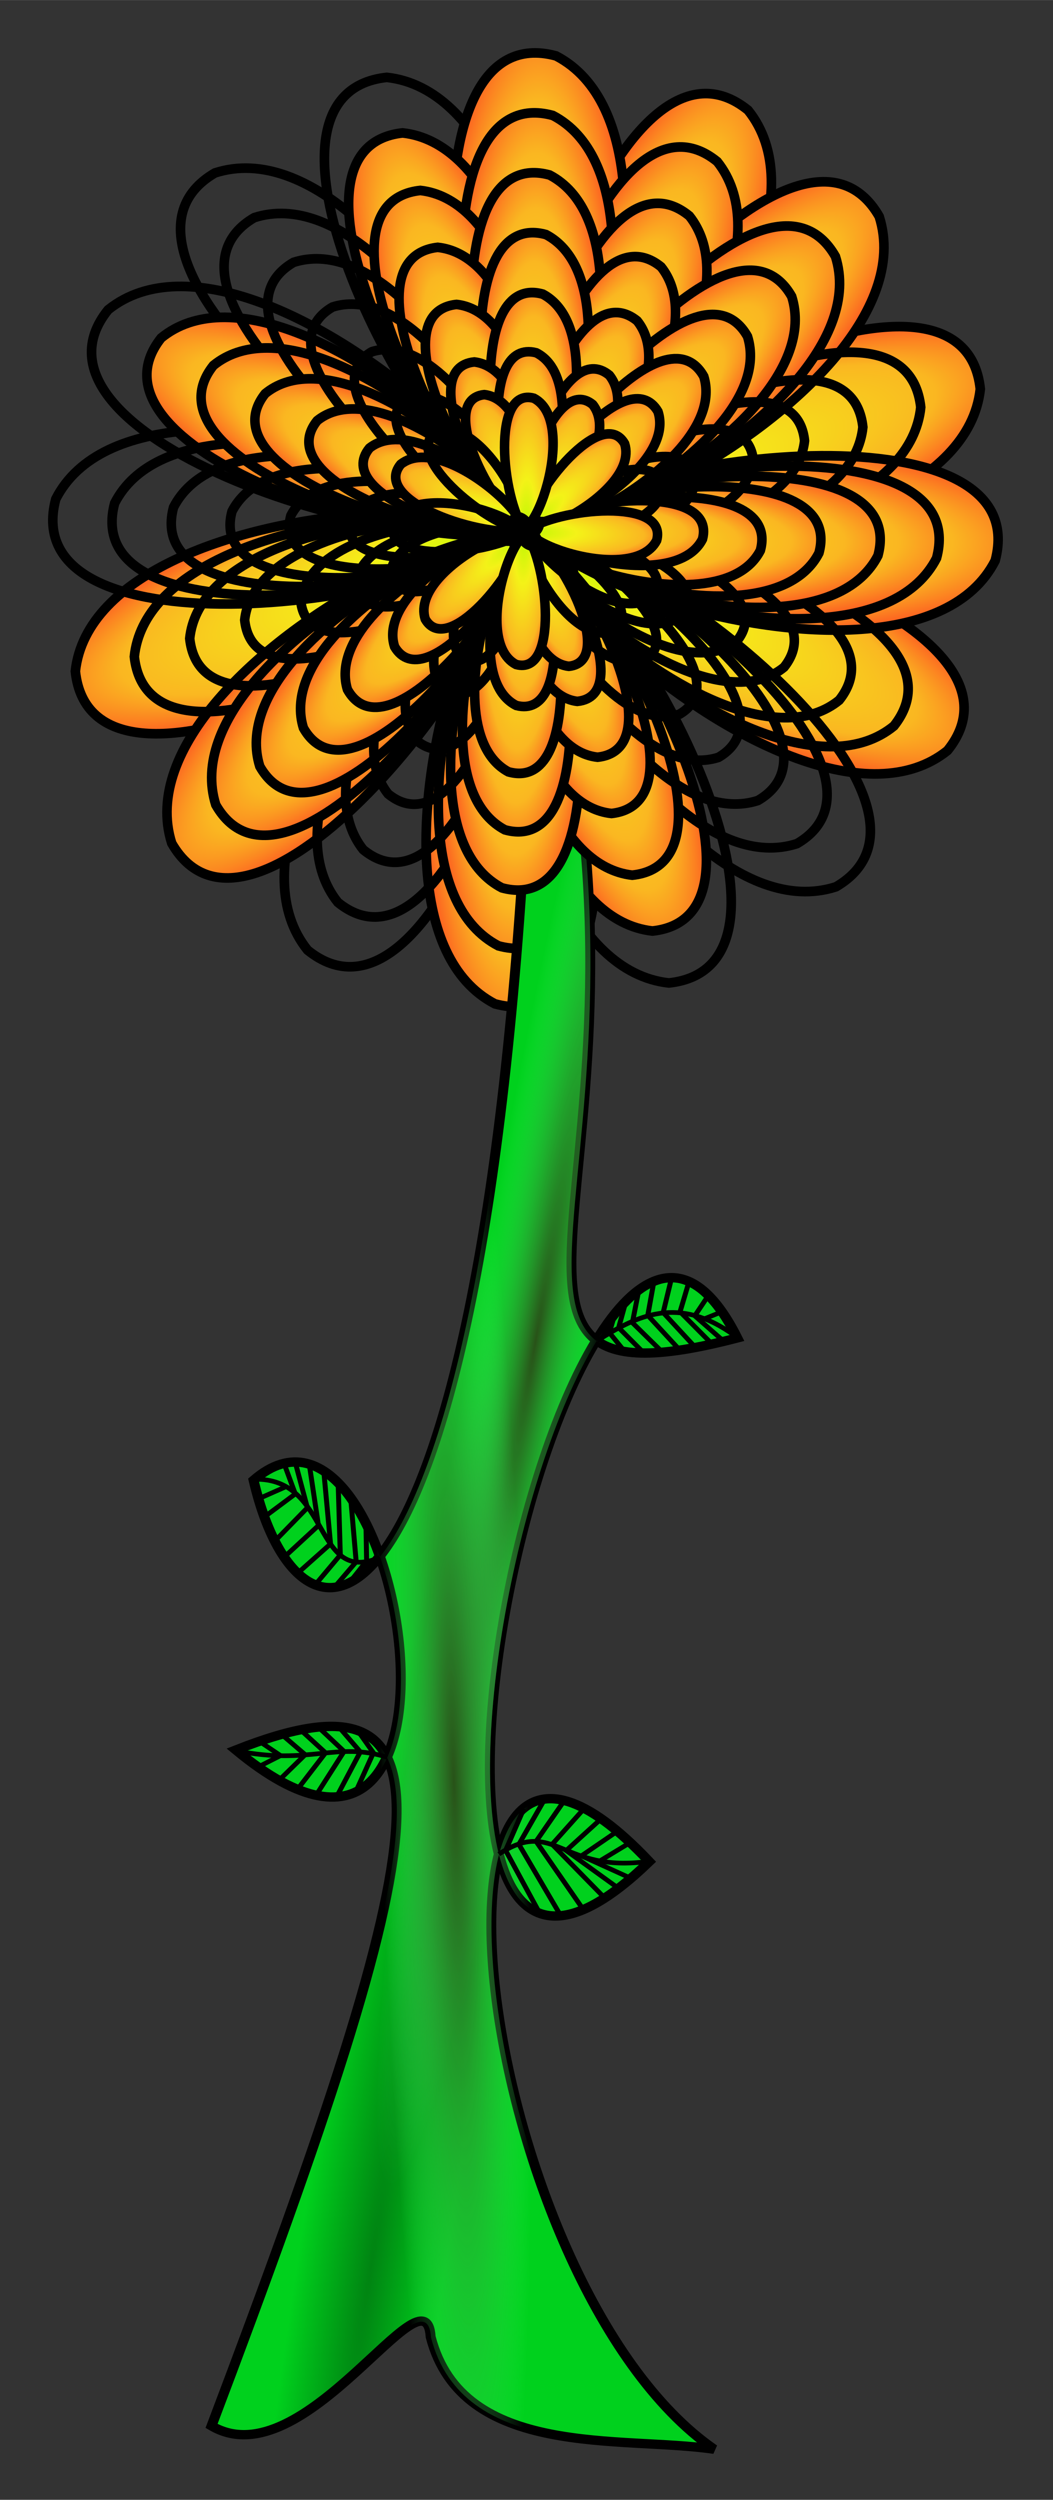
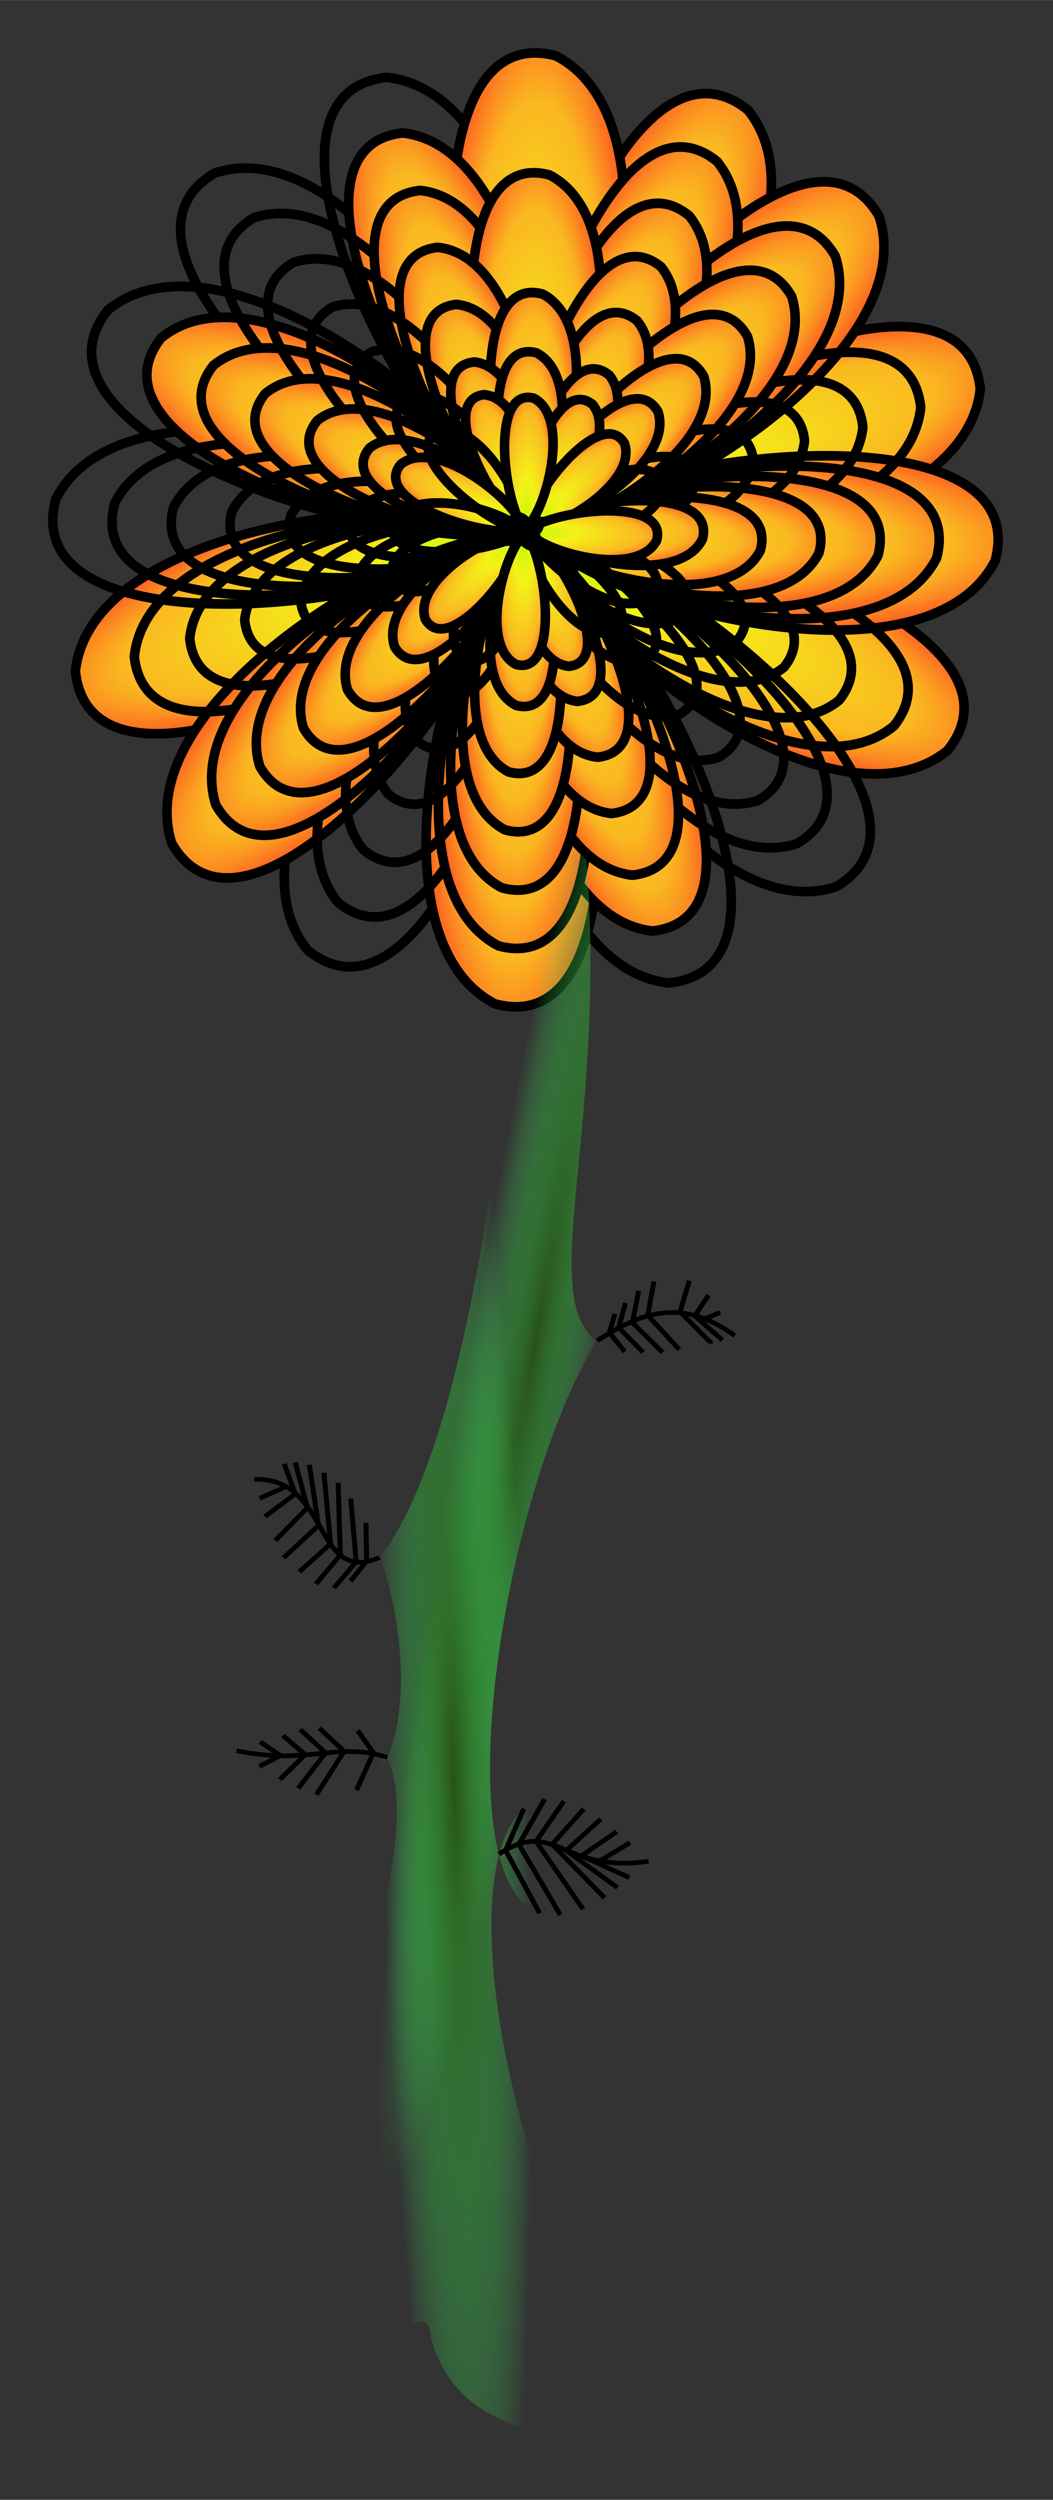
<svg xmlns="http://www.w3.org/2000/svg" xmlns:xlink="http://www.w3.org/1999/xlink" width="219.322" height="520.289" viewBox="0 0 2.437 5.781">
  <rect x="0" y="0" width="2.437" height="5.781" fill="#333333" stroke="none" />
  <defs>
    <radialGradient xlink:href="#a" id="p" gradientUnits="userSpaceOnUse" gradientTransform="matrix(1.449 .029 -.124 6.977 -3.889 5.147)" cx="8.545" cy="-.448" fx="8.545" fy="-.448" r="1.688" />
    <radialGradient xlink:href="#a" id="e" gradientUnits="userSpaceOnUse" gradientTransform="matrix(1.449 .029 -.124 6.977 -3.889 5.147)" cx="8.545" cy="-.448" fx="8.545" fy="-.448" r="1.688" />
    <radialGradient xlink:href="#c" id="j" cx="21.991" cy="15.551" fx="21.991" fy="15.551" r="5.548" gradientTransform="matrix(.068 .022 -.159 .978 9.994 -12.907)" gradientUnits="userSpaceOnUse" />
    <radialGradient xlink:href="#a" id="f" gradientUnits="userSpaceOnUse" gradientTransform="matrix(1.449 .029 -.124 6.977 -3.889 5.147)" cx="8.545" cy="-.448" fx="8.545" fy="-.448" r="1.688" />
    <radialGradient xlink:href="#a" id="g" gradientUnits="userSpaceOnUse" gradientTransform="matrix(1.449 .029 -.124 6.977 -3.889 5.147)" cx="8.545" cy="-.448" fx="8.545" fy="-.448" r="1.688" />
    <radialGradient xlink:href="#a" id="h" gradientUnits="userSpaceOnUse" gradientTransform="matrix(1.449 .029 -.124 6.977 -3.889 5.147)" cx="8.545" cy="-.448" fx="8.545" fy="-.448" r="1.688" />
    <radialGradient xlink:href="#a" id="l" gradientUnits="userSpaceOnUse" gradientTransform="matrix(1.449 .029 -.124 6.977 -3.889 5.147)" cx="8.545" cy="-.448" fx="8.545" fy="-.448" r="1.688" />
    <radialGradient xlink:href="#a" id="m" gradientUnits="userSpaceOnUse" gradientTransform="matrix(1.449 .029 -.124 6.977 -3.889 5.147)" cx="8.545" cy="-.448" fx="8.545" fy="-.448" r="1.688" />
    <radialGradient xlink:href="#a" id="n" gradientUnits="userSpaceOnUse" gradientTransform="matrix(1.449 .029 -.124 6.977 -3.889 5.147)" cx="8.545" cy="-.448" fx="8.545" fy="-.448" r="1.688" />
    <radialGradient xlink:href="#a" id="o" gradientUnits="userSpaceOnUse" gradientTransform="matrix(1.449 .029 -.124 6.977 -3.889 5.147)" cx="8.545" cy="-.448" fx="8.545" fy="-.448" r="1.688" />
    <radialGradient xlink:href="#c" id="k" gradientUnits="userSpaceOnUse" gradientTransform="matrix(.08 -.003 .028 1.043 7.193 -13.573)" cx="10.188" cy="18.43" fx="10.188" fy="18.43" r="5.564" />
    <radialGradient xlink:href="#a" id="q" gradientUnits="userSpaceOnUse" gradientTransform="matrix(1.449 .029 -.124 6.977 -3.889 5.147)" cx="8.545" cy="-.448" fx="8.545" fy="-.448" r="1.688" />
    <radialGradient xlink:href="#a" id="r" gradientUnits="userSpaceOnUse" gradientTransform="matrix(1.449 .029 -.124 6.977 -3.889 5.147)" cx="8.545" cy="-.448" fx="8.545" fy="-.448" r="1.688" />
    <radialGradient xlink:href="#a" id="s" gradientUnits="userSpaceOnUse" gradientTransform="matrix(1.449 .029 -.124 6.977 -3.889 5.147)" cx="8.545" cy="-.448" fx="8.545" fy="-.448" r="1.688" />
    <radialGradient xlink:href="#a" id="t" gradientUnits="userSpaceOnUse" gradientTransform="matrix(1.449 .029 -.124 6.977 -3.889 5.147)" cx="8.545" cy="-.448" fx="8.545" fy="-.448" r="1.688" />
    <radialGradient xlink:href="#a" id="u" gradientUnits="userSpaceOnUse" gradientTransform="matrix(.44 .006 .034 -2.115 5.155 1.09)" cx="8.545" cy="-.448" fx="8.545" fy="-.448" r="1.688" />
    <radialGradient xlink:href="#b" id="i" cx="9.581" cy="21.457" fx="9.581" fy="21.457" r="5.564" gradientTransform="matrix(.078 .022 -.148 1.04 10.45 -13.793)" gradientUnits="userSpaceOnUse" />
    <linearGradient id="b">
      <stop offset="0" stop-color="#008412" />
      <stop offset="1" stop-color="#00d11d" />
    </linearGradient>
    <linearGradient id="a">
      <stop offset="0" stop-color="#baf900" />
      <stop offset=".307" stop-color="#f4f218" />
      <stop offset=".703" stop-color="#fab721" />
      <stop offset="1" stop-color="#ff2020" />
    </linearGradient>
    <linearGradient id="c">
      <stop offset="0" stop-color="#285218" />
      <stop offset="1" stop-color="#40ff66" stop-opacity="0" />
    </linearGradient>
  </defs>
  <g stroke="#000">
    <g stroke-width=".184">
      <g transform="matrix(.11 .05 -.05 .11 .396 .557)">
        <use xlink:href="#d" transform="rotate(45 8.511 2.213)" width="100%" height="100%" />
        <use xlink:href="#d" transform="rotate(-45 8.511 2.213)" width="100%" height="100%" />
        <use xlink:href="#d" transform="rotate(-135 8.511 2.213)" width="100%" height="100%" />
        <use xlink:href="#d" transform="rotate(135 8.511 2.213)" width="100%" height="100%" />
        <use xlink:href="#d" transform="rotate(90 8.511 2.213)" width="100%" height="100%" />
        <use xlink:href="#d" transform="rotate(-90 8.511 2.213)" width="100%" height="100%" />
        <path d="M7.508 1.155c1.72-.017 1.12 1.458 1.004 1.065-1.656-2.32-2.42-9.83.513-9.07C12.42-5.136 8.472 5.38 7.51 1.155" id="d" fill="url(#e)" fill-rule="evenodd" />
        <use xlink:href="#d" transform="rotate(180 8.511 2.213)" width="100%" height="100%" />
      </g>
      <g transform="matrix(.12 .001 -.001 .121 .197 .949)">
        <use height="100%" width="100%" transform="rotate(45 8.511 2.213)" xlink:href="#d" />
        <use height="100%" width="100%" transform="rotate(-45 8.511 2.213)" xlink:href="#d" />
        <use height="100%" width="100%" transform="rotate(-135 8.511 2.213)" xlink:href="#d" />
        <use height="100%" width="100%" transform="rotate(135 8.511 2.213)" xlink:href="#d" />
        <use height="100%" width="100%" transform="rotate(90 8.511 2.213)" xlink:href="#d" />
        <use height="100%" width="100%" transform="rotate(-90 8.511 2.213)" xlink:href="#d" />
        <path d="M7.508 1.155c1.72-.017 1.12 1.458 1.004 1.065-1.656-2.32-2.42-9.83.513-9.07C12.42-5.136 8.472 5.38 7.51 1.155" fill="url(#f)" fill-rule="evenodd" />
        <use height="100%" width="100%" transform="rotate(180 8.511 2.213)" xlink:href="#d" />
      </g>
    </g>
    <g stroke-width=".21">
      <g transform="matrix(.096 .044 -.043 .097 .499 .641)">
        <use height="100%" width="100%" transform="rotate(45 8.511 2.213)" xlink:href="#d" />
        <use height="100%" width="100%" transform="rotate(-45 8.511 2.213)" xlink:href="#d" />
        <use height="100%" width="100%" transform="rotate(-135 8.511 2.213)" xlink:href="#d" />
        <use height="100%" width="100%" transform="rotate(135 8.511 2.213)" xlink:href="#d" />
        <use height="100%" width="100%" transform="rotate(90 8.511 2.213)" xlink:href="#d" />
        <use height="100%" width="100%" transform="rotate(-90 8.511 2.213)" xlink:href="#d" />
        <path d="M7.508 1.155c1.72-.017 1.12 1.458 1.004 1.065-1.656-2.32-2.42-9.83.513-9.07C12.42-5.136 8.472 5.38 7.51 1.155" fill="url(#g)" fill-rule="evenodd" />
        <use height="100%" width="100%" transform="rotate(180 8.511 2.213)" xlink:href="#d" />
      </g>
      <g transform="matrix(.105 .001 -.001 .106 .325 .984)">
        <use xlink:href="#d" transform="rotate(45 8.511 2.213)" width="100%" height="100%" />
        <use xlink:href="#d" transform="rotate(-45 8.511 2.213)" width="100%" height="100%" />
        <use xlink:href="#d" transform="rotate(-135 8.511 2.213)" width="100%" height="100%" />
        <use xlink:href="#d" transform="rotate(135 8.511 2.213)" width="100%" height="100%" />
        <use xlink:href="#d" transform="rotate(90 8.511 2.213)" width="100%" height="100%" />
        <use xlink:href="#d" transform="rotate(-90 8.511 2.213)" width="100%" height="100%" />
-         <path d="M7.508 1.155c1.72-.017 1.12 1.458 1.004 1.065-1.656-2.32-2.42-9.83.513-9.07C12.42-5.136 8.472 5.38 7.51 1.155" fill="url(#h)" fill-rule="evenodd" />
+         <path d="M7.508 1.155C12.42-5.136 8.472 5.38 7.51 1.155" fill="url(#h)" fill-rule="evenodd" />
        <use xlink:href="#d" transform="rotate(180 8.511 2.213)" width="100%" height="100%" />
      </g>
    </g>
  </g>
  <g fill-rule="evenodd">
-     <path d="M9.014-2.074C8.859 4.783 7.629 5.12 7.313 3.678c.904-.836 1.482 3.134-.107 1.733 1.395-.586 1.236.457-.147 4.342.56.349 1.296-1.052 1.324-.572.192.788 1.16.634 1.713.722-1.444-1.062-1.95-5.531-.392-3.775-1.967 2.025-.475-5.505.532-3.364-1.99.55-.222-1.262-1.222-4.838z" fill="url(#i)" stroke="#000" stroke-width=".06" transform="matrix(.383 0 0 .36 -2.214 2.099)" />
    <path d="M9.015-2.07C8.86 4.787 7.631 5.123 7.314 3.682c.904-.836 1.482 3.134-.107 1.733 1.395-.586 1.236.457-.147 4.342.56.349 1.296-1.052 1.325-.572.19.788 1.16.634 1.712.722-1.444-1.062-1.95-5.531-.392-3.775-1.967 2.025-.474-5.505.532-3.364-1.99.55-.222-1.262-1.222-4.838z" fill="url(#j)" transform="matrix(.383 0 0 .36 -2.214 2.099)" />
    <path d="M9.015-2.07C8.86 4.787 7.631 5.123 7.314 3.682c.904-.836 1.482 3.134-.107 1.733 1.395-.586 1.236.457-.147 4.342.56.349 1.296-1.052 1.325-.572.19.788 1.16.634 1.712.722-1.444-1.062-1.95-5.531-.392-3.775-1.967 2.025-.474-5.505.532-3.364-1.99.55-.222-1.262-1.222-4.838z" fill="url(#k)" transform="matrix(.383 0 0 .36 -2.214 2.099)" />
  </g>
  <g fill="none" stroke="#000" stroke-width=".03">
    <path d="M9.389 2.782c.242-.163.492-.295.831-.033M9.496 2.61l-.033.12.093.122" transform="matrix(.383 0 0 .36 -2.214 2.099)" />
    <path d="M9.56 2.54l-.041.158.148.158" transform="matrix(.383 0 0 .36 -2.214 2.099)" />
    <path d="M9.64 2.461l-.038.205.182.19" transform="matrix(.383 0 0 .36 -2.214 2.099)" />
    <path d="M9.732 2.401l-.037.218.19.219" transform="matrix(.383 0 0 .36 -2.214 2.099)" />
-     <path d="M9.84 2.373l-.052.228.186.214" transform="matrix(.383 0 0 .36 -2.214 2.099)" />
    <path d="M9.946 2.396l-.056.2.182.195-.005.005" transform="matrix(.383 0 0 .36 -2.214 2.099)" />
    <path d="M10.062 2.49l-.083.132.167.156M10.133 2.6l-.093.04" transform="matrix(.383 0 0 .36 -2.214 2.099)" />
  </g>
  <g fill="none" stroke="#000" stroke-width=".03">
    <path d="M8.075 4.174c-.403.184-.292-.515-.758-.502M7.992 3.952l.004.245-.097.129" transform="matrix(.383 0 0 .36 -2.214 2.099)" />
    <path d="M7.9 3.795l.033.407-.135.168" transform="matrix(.383 0 0 .36 -2.214 2.099)" />
    <path d="M7.824 3.695l.013.463-.147.186" transform="matrix(.383 0 0 .36 -2.214 2.099)" />
    <path d="M7.738 3.63l.04.457-.189.179" transform="matrix(.383 0 0 .36 -2.214 2.099)" />
    <path d="M7.65 3.579l.055.39-.211.207" transform="matrix(.383 0 0 .36 -2.214 2.099)" />
    <path d="M7.565 3.564l.073.291-.193.21" transform="matrix(.383 0 0 .36 -2.214 2.099)" />
    <path d="M7.498 3.573l.067.193-.183.145M7.35 3.794l.16-.075" transform="matrix(.383 0 0 .36 -2.214 2.099)" />
  </g>
  <g fill="none" stroke="#000" stroke-width=".03">
    <path d="M8.121 5.458c-.31-.104-.466.053-.911-.042M7.942 5.286l.095.143-.102.24" transform="matrix(.383 0 0 .36 -2.214 2.099)" />
-     <path d="M7.83 5.265l.128.158-.142.286" transform="matrix(.383 0 0 .36 -2.214 2.099)" />
    <path d="M7.71 5.27l.15.15-.167.278" transform="matrix(.383 0 0 .36 -2.214 2.099)" />
    <path d="M7.595 5.28l.153.149-.165.228" transform="matrix(.383 0 0 .36 -2.214 2.099)" />
    <path d="M7.49 5.318l.135.123-.153.159M7.353 5.359l.123.088-.128.069" transform="matrix(.383 0 0 .36 -2.214 2.099)" />
  </g>
  <g fill="none" stroke="#000" stroke-width=".03">
    <path d="M8.795 6.08c.342-.238.376.126.905.046M8.946 5.788l-.11.268.206.404" transform="matrix(.383 0 0 .36 -2.214 2.099)" />
    <path d="M9.072 5.727l-.156.29.25.453" transform="matrix(.383 0 0 .36 -2.214 2.099)" />
    <path d="M9.188 5.74l-.168.258.284.436" transform="matrix(.383 0 0 .36 -2.214 2.099)" />
    <path d="M9.308 5.79l-.191.227.317.344" transform="matrix(.383 0 0 .36 -2.214 2.099)" />
    <path d="M9.411 5.855l-.209.202.31.238" transform="matrix(.383 0 0 .36 -2.214 2.099)" />
    <path d="M9.507 5.936l-.213.155.29.14M9.588 6.006l-.183.118" transform="matrix(.383 0 0 .36 -2.214 2.099)" />
  </g>
  <g stroke="#000">
    <g stroke-width=".245">
      <g transform="matrix(.082 .038 -.037 .083 .602 .725)">
        <use xlink:href="#d" transform="rotate(45 8.511 2.213)" width="100%" height="100%" />
        <use xlink:href="#d" transform="rotate(-45 8.511 2.213)" width="100%" height="100%" />
        <use xlink:href="#d" transform="rotate(-135 8.511 2.213)" width="100%" height="100%" />
        <use xlink:href="#d" transform="rotate(135 8.511 2.213)" width="100%" height="100%" />
        <use xlink:href="#d" transform="rotate(90 8.511 2.213)" width="100%" height="100%" />
        <use xlink:href="#d" transform="rotate(-90 8.511 2.213)" width="100%" height="100%" />
        <path d="M7.508 1.155c1.72-.017 1.12 1.458 1.004 1.065-1.656-2.32-2.42-9.83.513-9.07C12.42-5.136 8.472 5.38 7.51 1.155" fill="url(#l)" fill-rule="evenodd" />
        <use xlink:href="#d" transform="rotate(180 8.511 2.213)" width="100%" height="100%" />
      </g>
      <g transform="matrix(.09 .001 -.001 .091 .453 1.019)">
        <use height="100%" width="100%" transform="rotate(45 8.511 2.213)" xlink:href="#d" />
        <use height="100%" width="100%" transform="rotate(-45 8.511 2.213)" xlink:href="#d" />
        <use height="100%" width="100%" transform="rotate(-135 8.511 2.213)" xlink:href="#d" />
        <use height="100%" width="100%" transform="rotate(135 8.511 2.213)" xlink:href="#d" />
        <use height="100%" width="100%" transform="rotate(90 8.511 2.213)" xlink:href="#d" />
        <use height="100%" width="100%" transform="rotate(-90 8.511 2.213)" xlink:href="#d" />
        <path d="M7.508 1.155c1.72-.017 1.12 1.458 1.004 1.065-1.656-2.32-2.42-9.83.513-9.07C12.42-5.136 8.472 5.38 7.51 1.155" fill="url(#m)" fill-rule="evenodd" />
        <use height="100%" width="100%" transform="rotate(180 8.511 2.213)" xlink:href="#d" />
      </g>
    </g>
    <g stroke-width=".294">
      <g transform="matrix(.068 .031 -.031 .069 .704 .81)">
        <use height="100%" width="100%" transform="rotate(45 8.511 2.213)" xlink:href="#d" />
        <use height="100%" width="100%" transform="rotate(-45 8.511 2.213)" xlink:href="#d" />
        <use height="100%" width="100%" transform="rotate(-135 8.511 2.213)" xlink:href="#d" />
        <use height="100%" width="100%" transform="rotate(135 8.511 2.213)" xlink:href="#d" />
        <use height="100%" width="100%" transform="rotate(90 8.511 2.213)" xlink:href="#d" />
        <use height="100%" width="100%" transform="rotate(-90 8.511 2.213)" xlink:href="#d" />
        <path d="M7.508 1.155c1.72-.017 1.12 1.458 1.004 1.065-1.656-2.32-2.42-9.83.513-9.07C12.42-5.136 8.472 5.38 7.51 1.155" fill="url(#n)" fill-rule="evenodd" />
        <use height="100%" width="100%" transform="rotate(180 8.511 2.213)" xlink:href="#d" />
      </g>
      <g transform="matrix(.075 .001 -.001 .076 .58 1.054)">
        <use xlink:href="#d" transform="rotate(45 8.511 2.213)" width="100%" height="100%" />
        <use xlink:href="#d" transform="rotate(-45 8.511 2.213)" width="100%" height="100%" />
        <use xlink:href="#d" transform="rotate(-135 8.511 2.213)" width="100%" height="100%" />
        <use xlink:href="#d" transform="rotate(135 8.511 2.213)" width="100%" height="100%" />
        <use xlink:href="#d" transform="rotate(90 8.511 2.213)" width="100%" height="100%" />
        <use xlink:href="#d" transform="rotate(-90 8.511 2.213)" width="100%" height="100%" />
-         <path d="M7.508 1.155c1.72-.017 1.12 1.458 1.004 1.065-1.656-2.32-2.42-9.83.513-9.07C12.42-5.136 8.472 5.38 7.51 1.155" fill="url(#o)" fill-rule="evenodd" />
        <use xlink:href="#d" transform="rotate(180 8.511 2.213)" width="100%" height="100%" />
      </g>
    </g>
    <g stroke-width=".368">
      <g transform="matrix(.055 .025 -.025 .055 .807 .893)">
        <use xlink:href="#d" transform="rotate(45 8.511 2.213)" width="100%" height="100%" />
        <use xlink:href="#d" transform="rotate(-45 8.511 2.213)" width="100%" height="100%" />
        <use xlink:href="#d" transform="rotate(-135 8.511 2.213)" width="100%" height="100%" />
        <use xlink:href="#d" transform="rotate(135 8.511 2.213)" width="100%" height="100%" />
        <use xlink:href="#d" transform="rotate(90 8.511 2.213)" width="100%" height="100%" />
        <use xlink:href="#d" transform="rotate(-90 8.511 2.213)" width="100%" height="100%" />
        <path d="M7.508 1.155c1.72-.017 1.12 1.458 1.004 1.065-1.656-2.32-2.42-9.83.513-9.07C12.42-5.136 8.472 5.38 7.51 1.155" fill="url(#p)" fill-rule="evenodd" />
        <use xlink:href="#d" transform="rotate(180 8.511 2.213)" width="100%" height="100%" />
      </g>
      <g transform="matrix(.06 .001 -.001 .061 .708 1.089)">
        <use height="100%" width="100%" transform="rotate(45 8.511 2.213)" xlink:href="#d" />
        <use height="100%" width="100%" transform="rotate(-45 8.511 2.213)" xlink:href="#d" />
        <use height="100%" width="100%" transform="rotate(-135 8.511 2.213)" xlink:href="#d" />
        <use height="100%" width="100%" transform="rotate(135 8.511 2.213)" xlink:href="#d" />
        <use height="100%" width="100%" transform="rotate(90 8.511 2.213)" xlink:href="#d" />
        <use height="100%" width="100%" transform="rotate(-90 8.511 2.213)" xlink:href="#d" />
        <path d="M7.508 1.155c1.72-.017 1.12 1.458 1.004 1.065-1.656-2.32-2.42-9.83.513-9.07C12.42-5.136 8.472 5.38 7.51 1.155" fill="url(#q)" fill-rule="evenodd" />
        <use height="100%" width="100%" transform="rotate(180 8.511 2.213)" xlink:href="#d" />
      </g>
    </g>
    <g stroke-width=".491">
      <g transform="matrix(.041 .019 -.019 .041 .91 .977)">
        <use height="100%" width="100%" transform="rotate(45 8.511 2.213)" xlink:href="#d" />
        <use height="100%" width="100%" transform="rotate(-45 8.511 2.213)" xlink:href="#d" />
        <use height="100%" width="100%" transform="rotate(-135 8.511 2.213)" xlink:href="#d" />
        <use height="100%" width="100%" transform="rotate(135 8.511 2.213)" xlink:href="#d" />
        <use height="100%" width="100%" transform="rotate(90 8.511 2.213)" xlink:href="#d" />
        <use height="100%" width="100%" transform="rotate(-90 8.511 2.213)" xlink:href="#d" />
        <path d="M7.508 1.155c1.72-.017 1.12 1.458 1.004 1.065-1.656-2.32-2.42-9.83.513-9.07C12.42-5.136 8.472 5.38 7.51 1.155" fill="url(#r)" fill-rule="evenodd" />
        <use height="100%" width="100%" transform="rotate(180 8.511 2.213)" xlink:href="#d" />
      </g>
      <g transform="matrix(.045 0 -0 .045 .835 1.124)">
        <use xlink:href="#d" transform="rotate(45 8.511 2.213)" width="100%" height="100%" />
        <use xlink:href="#d" transform="rotate(-45 8.511 2.213)" width="100%" height="100%" />
        <use xlink:href="#d" transform="rotate(-135 8.511 2.213)" width="100%" height="100%" />
        <use xlink:href="#d" transform="rotate(135 8.511 2.213)" width="100%" height="100%" />
        <use xlink:href="#d" transform="rotate(90 8.511 2.213)" width="100%" height="100%" />
        <use xlink:href="#d" transform="rotate(-90 8.511 2.213)" width="100%" height="100%" />
        <path d="M7.508 1.155c1.72-.017 1.12 1.458 1.004 1.065-1.656-2.32-2.42-9.83.513-9.07C12.42-5.136 8.472 5.38 7.51 1.155" fill="url(#s)" fill-rule="evenodd" />
        <use xlink:href="#d" transform="rotate(180 8.511 2.213)" width="100%" height="100%" />
      </g>
    </g>
    <g stroke-width=".056">
      <g transform="matrix(.033 .015 -.015 .033 .971 1.026)" stroke-width=".613">
        <use xlink:href="#d" transform="rotate(45 8.511 2.213)" width="100%" height="100%" />
        <use xlink:href="#d" transform="rotate(-45 8.511 2.213)" width="100%" height="100%" />
        <use xlink:href="#d" transform="rotate(-135 8.511 2.213)" width="100%" height="100%" />
        <use xlink:href="#d" transform="rotate(135 8.511 2.213)" width="100%" height="100%" />
        <use xlink:href="#d" transform="rotate(90 8.511 2.213)" width="100%" height="100%" />
        <use xlink:href="#d" transform="rotate(-90 8.511 2.213)" width="100%" height="100%" />
        <path d="M7.508 1.155c1.72-.017 1.12 1.458 1.004 1.065-1.656-2.32-2.42-9.83.513-9.07C12.42-5.136 8.472 5.38 7.51 1.155" fill="url(#t)" fill-rule="evenodd" />
        <use xlink:href="#d" transform="rotate(180 8.511 2.213)" width="100%" height="100%" />
      </g>
      <g transform="matrix(.111 .005 .005 -.112 .218 1.42)" stroke-width=".062">
        <use height="100%" width="100%" transform="matrix(.222 -.207 -.207 -.221 7.458 4.358)" xlink:href="#d" stroke-width=".654" />
        <use height="100%" width="100%" transform="matrix(.207 .221 .222 -.207 6.632 .678)" xlink:href="#d" stroke-width=".654" />
        <use height="100%" width="100%" transform="matrix(-.222 .207 .207 .221 10.314 -.15)" xlink:href="#d" stroke-width=".654" />
        <use height="100%" width="100%" transform="matrix(-.207 -.221 -.222 .207 11.14 3.53)" xlink:href="#d" stroke-width=".654" />
        <use height="100%" width="100%" transform="matrix(.01 -.303 -.303 -.01 9.47 4.706)" xlink:href="#d" stroke-width=".654" />
        <use height="100%" width="100%" transform="matrix(-.01 .303 .303 .01 8.302 -.497)" xlink:href="#d" stroke-width=".654" />
        <path d="M8.57 2.415c.522.022.355-.431.316-.313-.526.687-.834 2.955.063 2.754 1.047-.486-.042-3.712-.378-2.441" fill="url(#u)" fill-rule="evenodd" stroke-width=".198" />
        <use height="100%" width="100%" transform="matrix(-.303 -.01 -.01 .303 11.49 1.519)" xlink:href="#d" stroke-width=".654" />
      </g>
    </g>
  </g>
</svg>